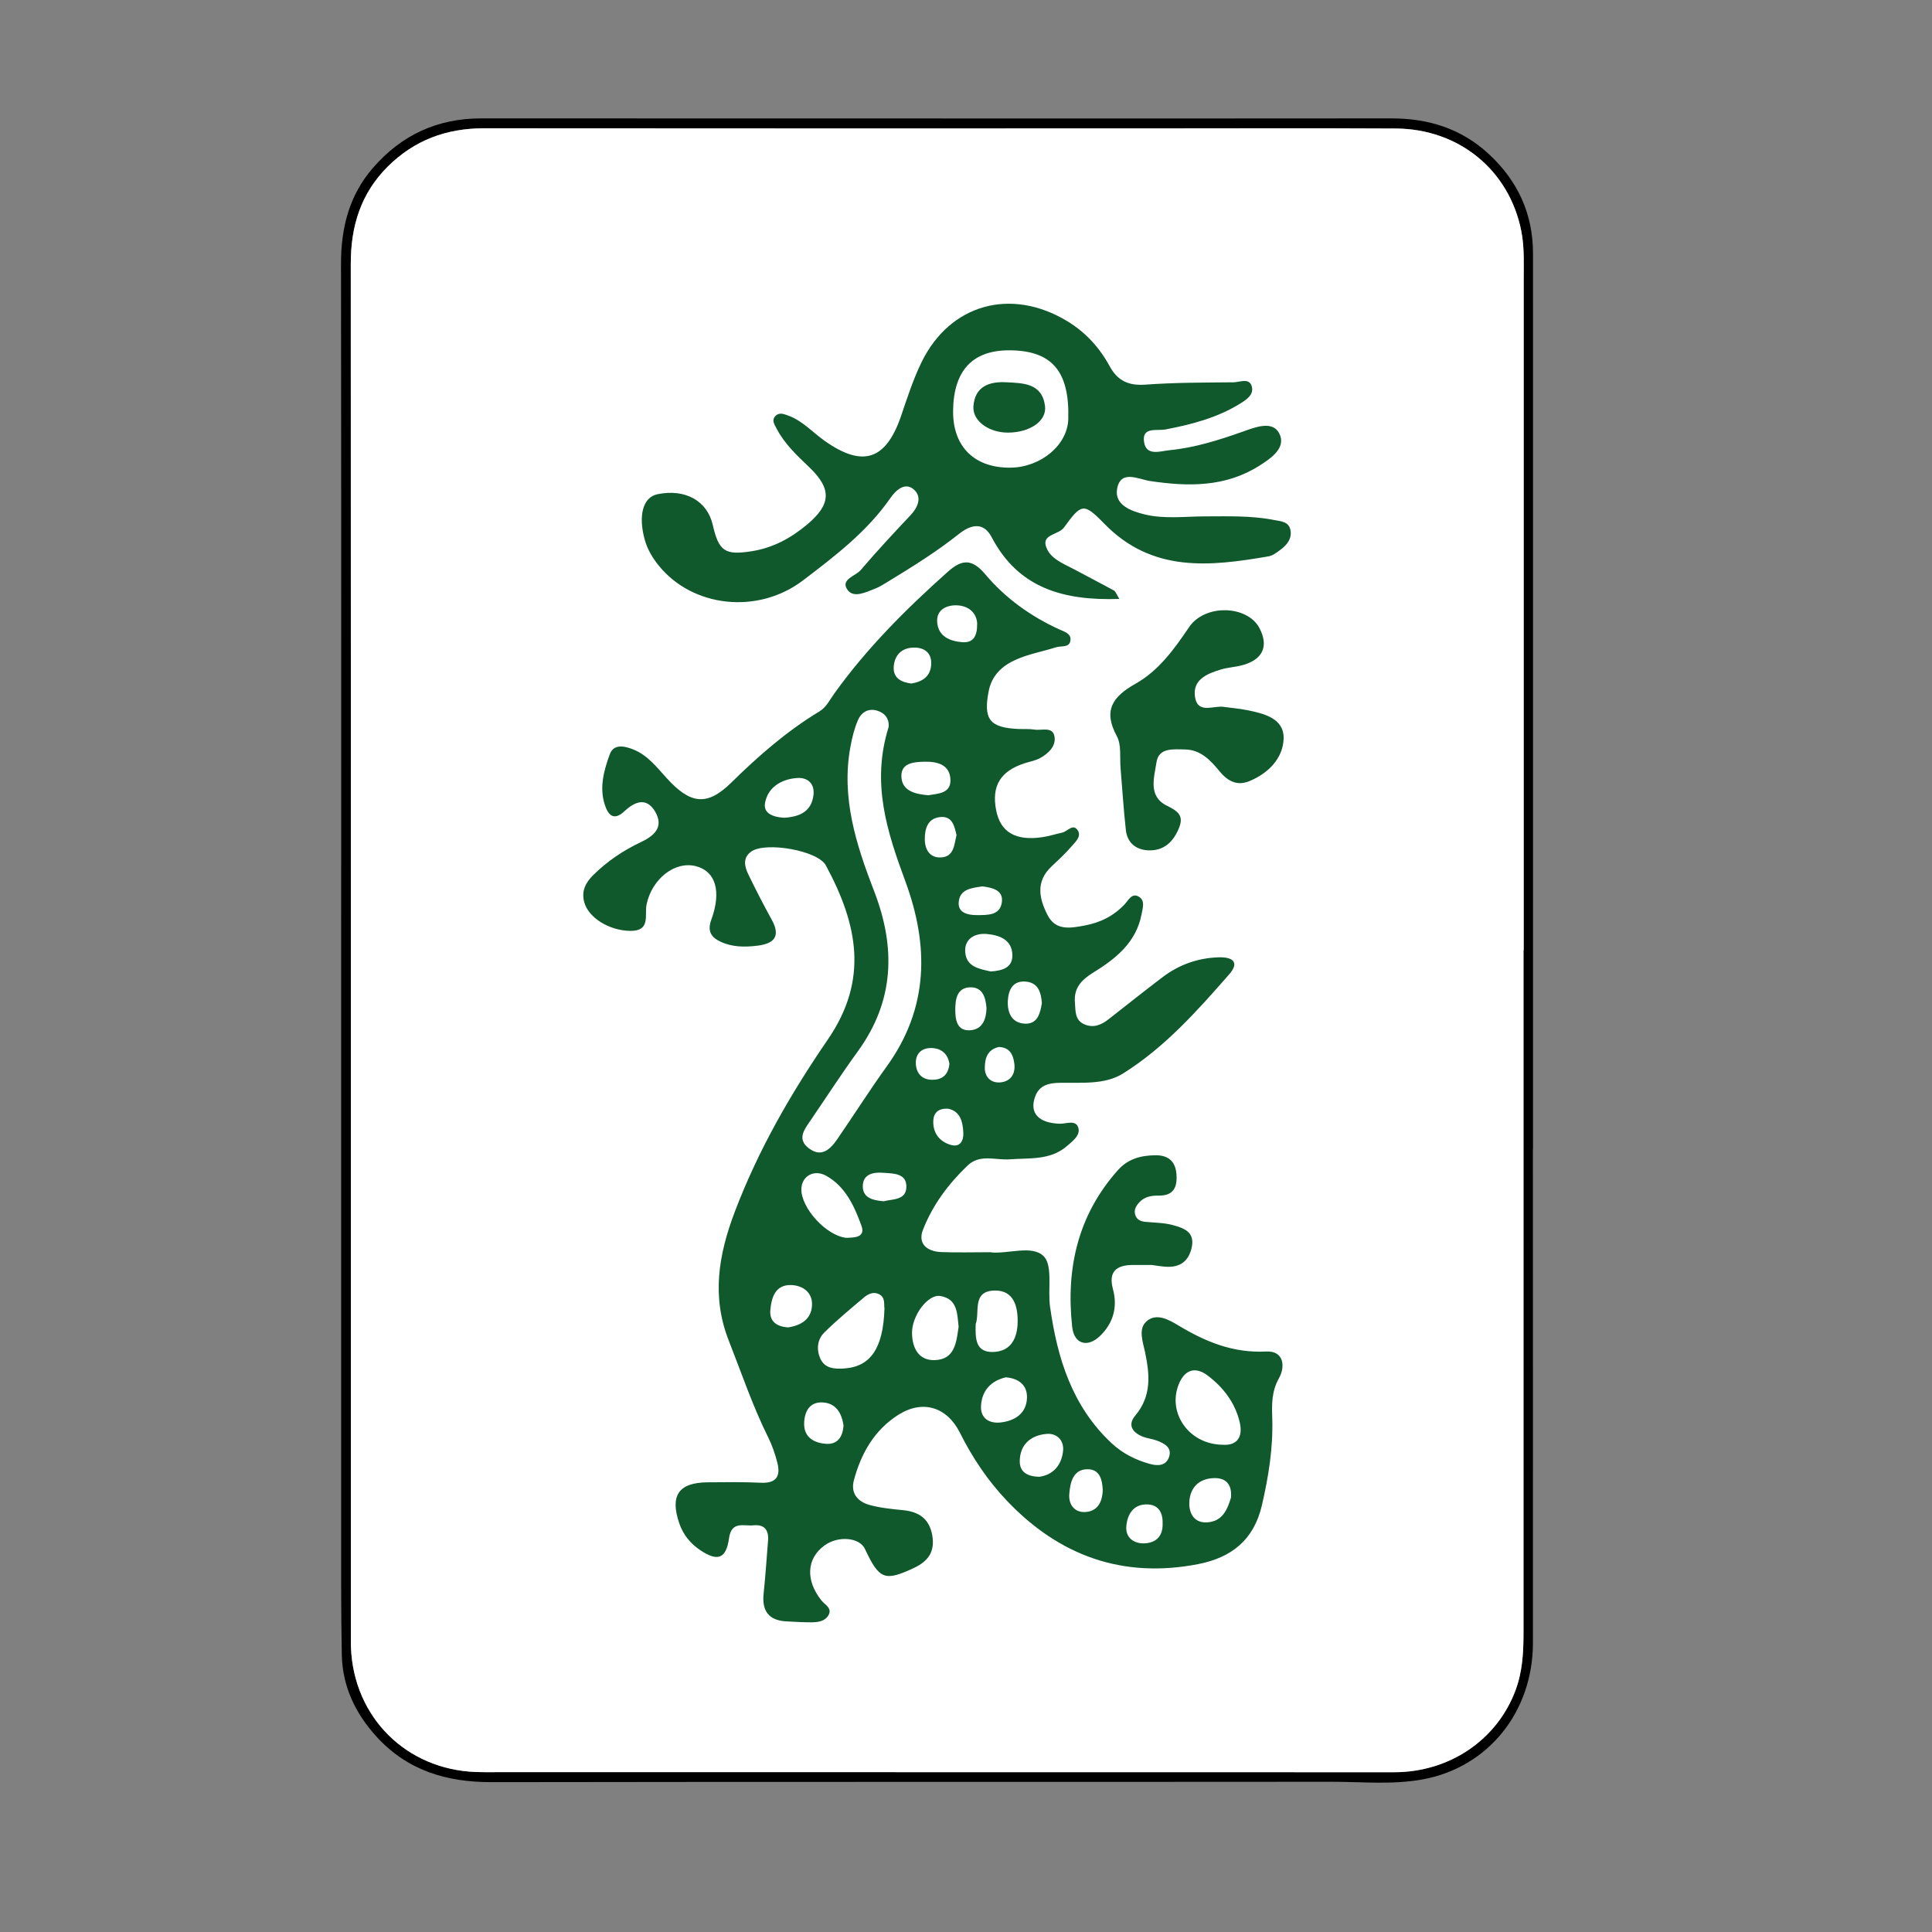
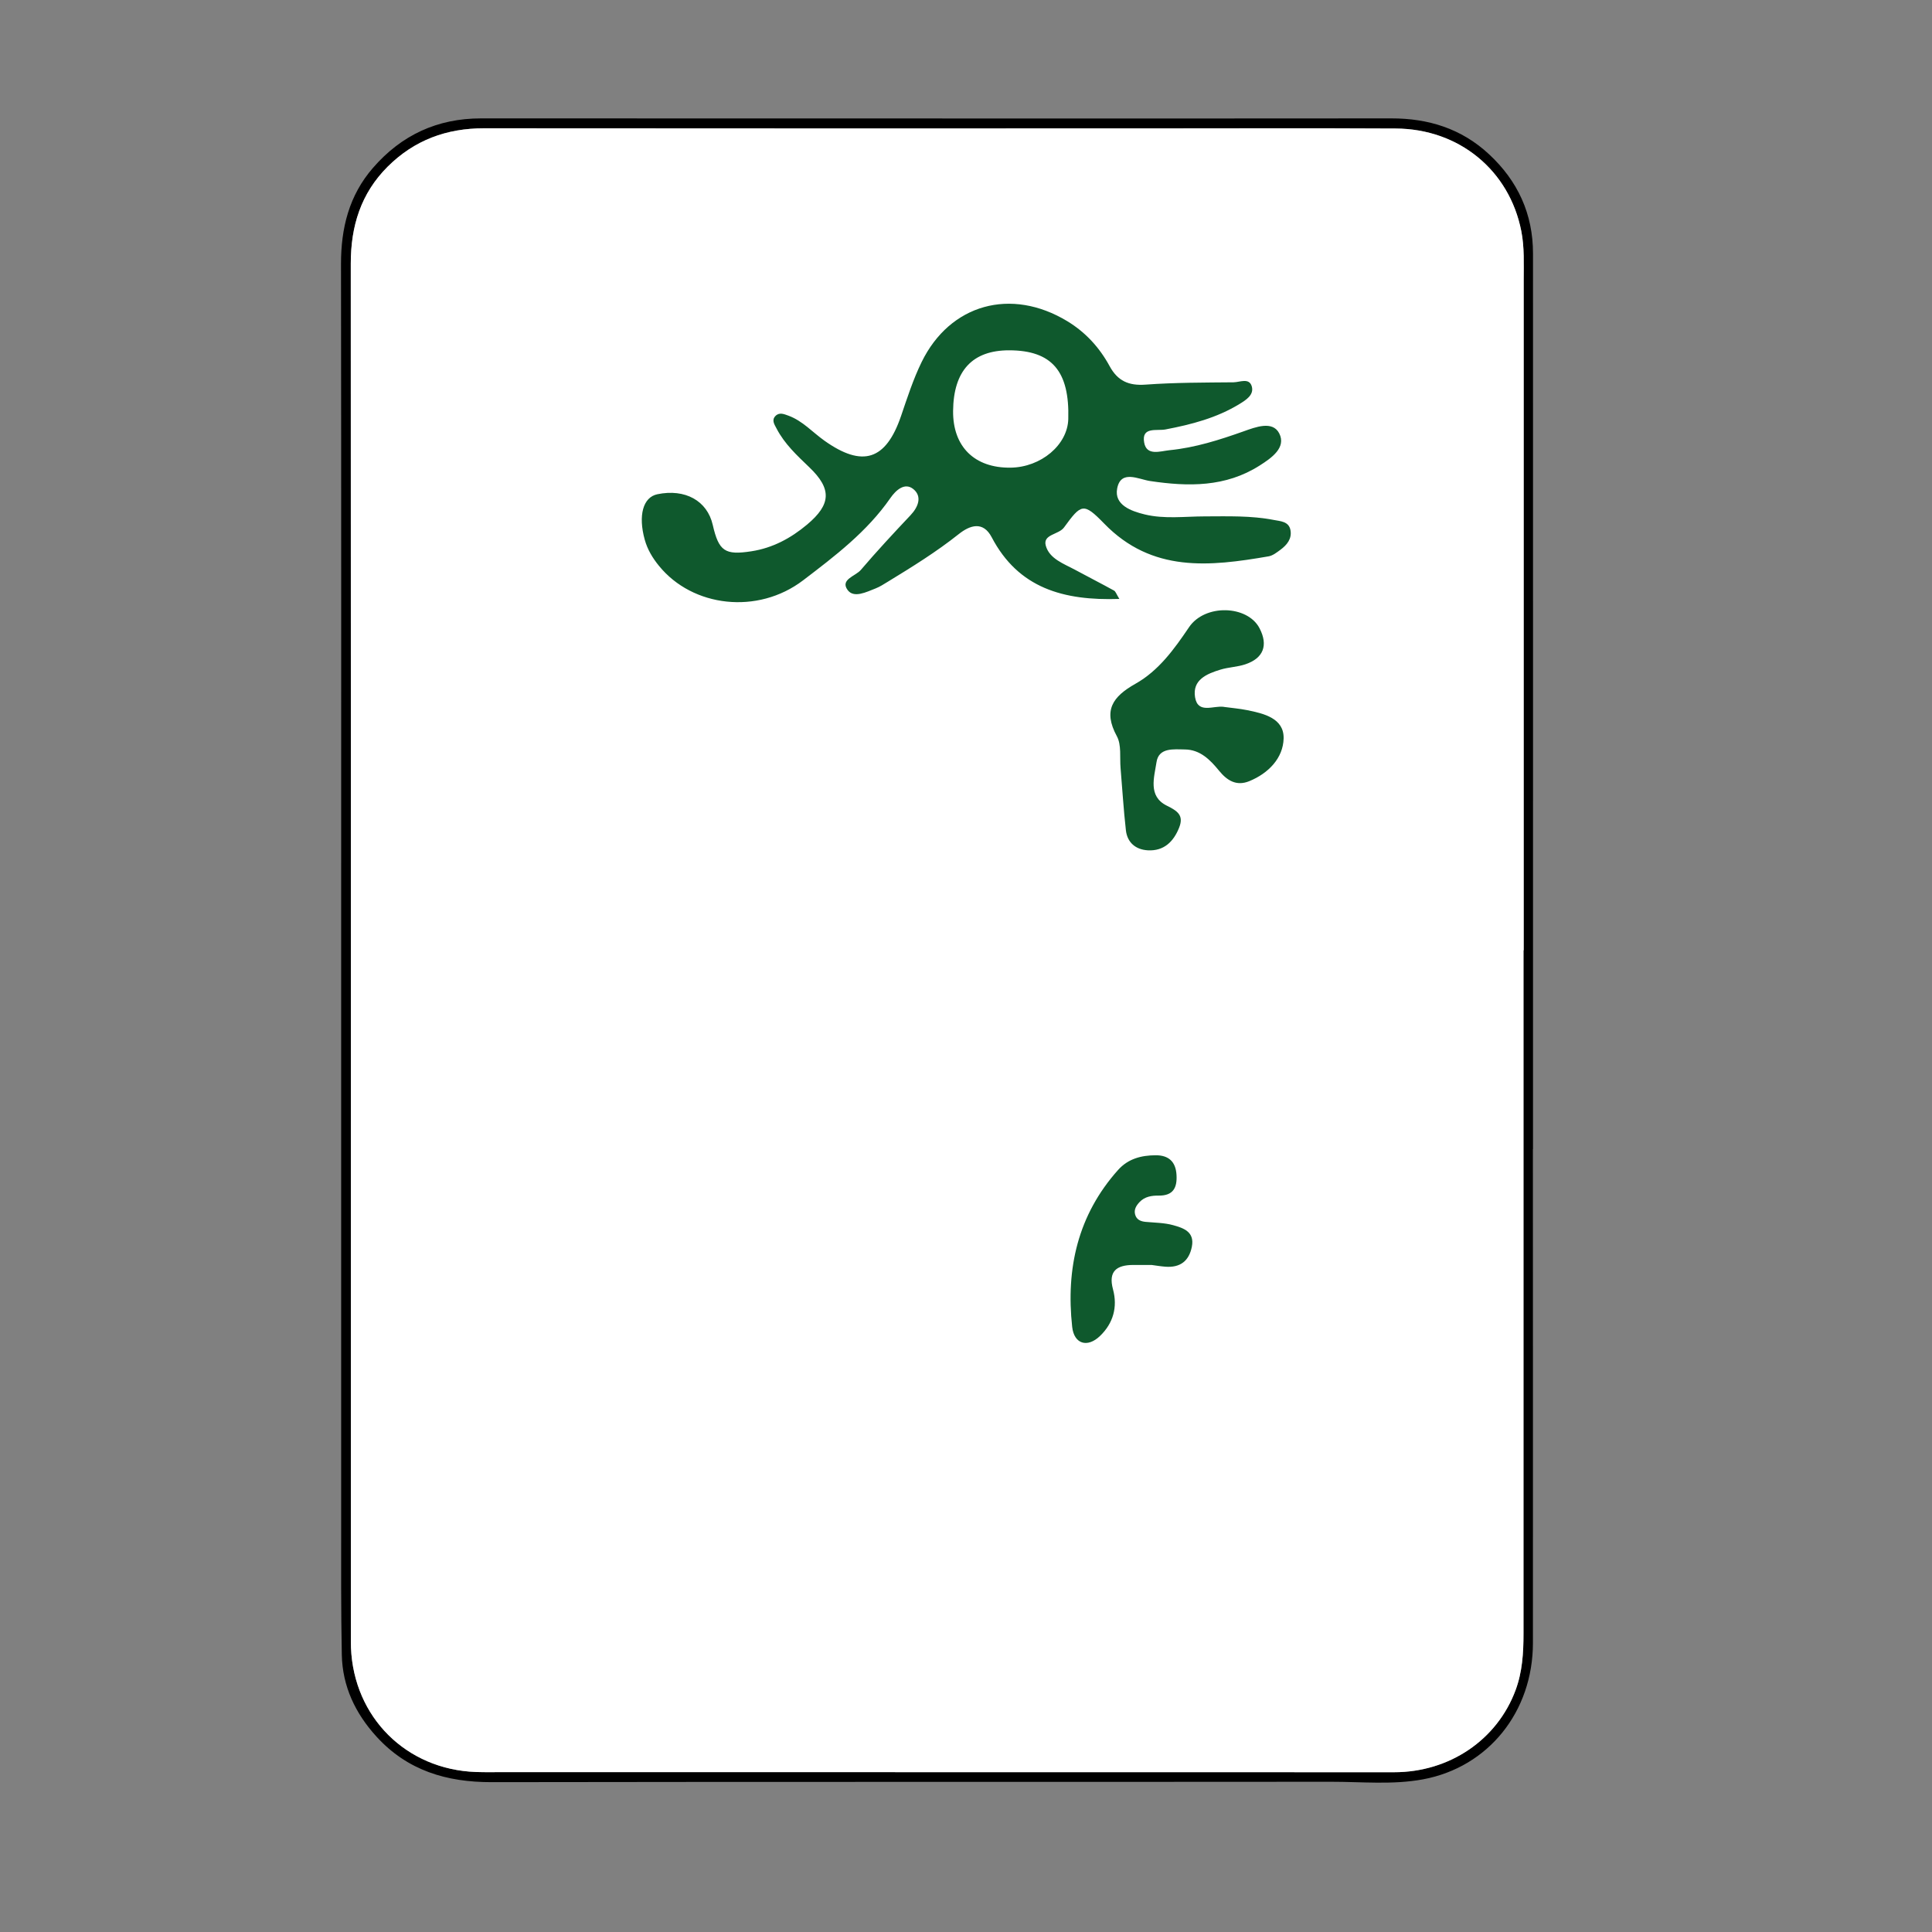
<svg xmlns="http://www.w3.org/2000/svg" id="Layer_1" data-name="Layer 1" viewBox="0 0 500 500">
  <rect x="0" y="0" width="500" height="500" fill="#808080" stroke="none" />
  <defs>
    <style>
      .cls-1 {
        fill: #fff;
      }

      .cls-2 {
        fill: #0f592d;
      }
    </style>
  </defs>
  <g>
    <path d="M396.74,297.39c0-77.26,.02-154.52,0-231.78,0-10.23-3.92-18.78-11.41-25.72-7.13-6.62-15.7-9.27-25.28-9.25-19.92,.03-39.84,.03-59.76,.03-58.61,0-117.22-.02-175.83-.03-11.25,0-20.56,4.3-27.93,12.8-6.22,7.16-8.29,15.61-8.28,24.93,.08,59.07,.04,118.14,.04,177.2,0,49.28-.01,98.56,0,147.85,0,11.62-.06,23.25,.17,34.87,.17,8.15,3.5,15.14,8.97,21.14,8.01,8.79,18.14,11.81,29.79,11.79,72.42-.12,144.85-.03,217.27-.1,7.93-.01,15.93,.83,23.79-.63,16.91-3.15,28.43-17.49,28.44-35.31,.03-42.6-.01-85.2-.01-127.81Zm-2.41-51.45h-.05c0,58.95,0,117.9,0,176.85,0,4.97-.29,9.89-2.05,14.62-4.77,12.86-17.1,21.24-31.42,21.24-76.68,0-153.37-.02-230.04-.03-2.54,0-5.07,.06-7.6-.03-18.05-.64-31.62-14.17-32.34-32.2-.03-.92-.02-1.84-.02-2.76,0-118.48,.02-236.95-.03-355.43,0-9.66,2.6-18.14,9.55-25.07,6.91-6.88,15.25-9.94,24.95-9.93,56.53,.06,113.07,.03,169.6,.03,22.11,0,44.22-.09,66.32,.03,16.42,.09,29.42,10.83,32.51,26.54,.83,4.21,.62,8.48,.62,12.74,0,57.8,0,115.6,0,173.4Z" />
    <path class="cls-1" d="M394.33,245.94h-.05c0,58.95,0,117.9,0,176.85,0,4.97-.29,9.89-2.05,14.62-4.77,12.86-17.1,21.24-31.42,21.24-76.68,0-153.37-.02-230.04-.03-2.54,0-5.07,.06-7.6-.03-18.05-.64-31.62-14.17-32.34-32.2-.03-.92-.02-1.84-.02-2.76,0-118.48,.02-236.95-.03-355.43,0-9.66,2.6-18.14,9.55-25.07,6.91-6.88,15.25-9.94,24.95-9.93,56.53,.06,113.07,.03,169.6,.03,22.11,0,44.22-.09,66.32,.03,16.42,.09,29.42,10.83,32.51,26.54,.83,4.21,.62,8.48,.62,12.74,0,57.8,0,115.6,0,173.4Z" />
  </g>
  <g>
-     <path class="cls-2" d="M256.49,324.12c4.47,.43,10.63-1.97,13.59,.97,2.45,2.44,1.04,8.61,1.67,13.07,1.87,13.3,5.69,25.76,15.92,35.33,2.85,2.66,6.17,4.33,9.9,5.37,2.19,.61,4.25,.44,4.99-1.83,.8-2.47-1.28-3.5-3.22-4.23-1.11-.42-2.35-.52-3.46-.95-2.72-1.03-4.18-3-2.08-5.49,4.27-5.08,3.76-10.61,2.53-16.46-.56-2.67-1.85-6.03,.44-7.99,2.61-2.24,5.88-.28,8.33,1.19,6.99,4.2,14.1,7.1,22.56,6.67,4.71-.24,4.98,3.99,3.34,6.9-1.95,3.46-1.85,6.83-1.74,10.39,.24,7.65-.96,15.09-2.69,22.54-2.09,8.99-7.92,13.52-16.49,15.19-19.5,3.79-35.87-2.12-49.42-16.32-4.99-5.23-9-11.21-12.24-17.69-3.34-6.67-9.63-8.62-15.94-4.62-6.21,3.94-9.65,10-11.5,16.96-.89,3.35,1.02,5.5,3.99,6.34,2.85,.8,5.87,1.08,8.84,1.38,4.05,.42,6.68,2.22,7.45,6.45,.77,4.25-1.03,6.77-4.79,8.52-7.49,3.49-8.91,3-12.62-4.94-1.42-3.04-7-3.49-10.54-.86-4.59,3.4-4.86,8.98-.73,14.18,.92,1.16,2.94,2,1.77,3.92-.89,1.47-2.65,1.73-4.27,1.74-2.19,.01-4.39-.12-6.59-.24-4.54-.25-6.33-2.7-5.87-7.15,.48-4.57,.78-9.15,1.15-13.73,.22-2.71-.9-4.27-3.78-3.98-2.5,.26-5.68-1.22-6.32,3.35-.74,5.32-2.94,6.08-7.39,3.12-2.55-1.7-4.44-3.96-5.46-6.92-2.5-7.24-.22-10.62,7.32-10.68,4.6-.04,9.2-.11,13.79,.11,3.89,.19,5.13-1.62,4.27-5.08-.57-2.3-1.36-4.6-2.42-6.72-4.01-8.08-6.88-16.61-10.17-24.97-4.48-11.37-2.67-22.17,1.5-33.21,6.06-16.02,14.52-30.71,24.13-44.72,10.62-15.48,7.75-29.77-.51-45.07-2.1-3.88-15.56-6.17-19.26-3.61-2.31,1.6-1.8,3.87-.81,5.92,1.91,3.95,3.92,7.86,6.04,11.7,2.43,4.39,.65,6.25-3.75,6.78-3.22,.39-6.39,.38-9.41-1.01-2.55-1.17-3.52-2.81-2.45-5.73,2.69-7.36,1.1-12.52-3.96-13.84-5.43-1.42-11.39,3.24-12.79,9.87-.58,2.76,1.15,6.96-4.28,6.87-5.43-.09-10.83-3.42-11.88-7.51-.74-2.89,.42-5.03,2.39-6.97,3.59-3.55,7.73-6.33,12.27-8.48,3.5-1.65,6.03-3.92,3.73-7.87-2.26-3.89-5.32-2.61-7.97-.13-2.97,2.78-4.33,.66-5.12-1.82-1.39-4.41-.17-8.81,1.32-12.89,1.04-2.85,3.89-2.18,6.24-1.22,3.66,1.51,5.97,4.59,8.52,7.38,6.12,6.72,10.42,7.33,16.73,1.11,7.02-6.91,14.35-13.3,22.78-18.4,1.81-1.09,2.64-2.95,3.8-4.56,8.43-11.77,18.59-21.91,29.35-31.51,3.59-3.2,6.21-3.65,9.77,.59,5.16,6.14,11.7,10.84,19.08,14.22,1.24,.57,3.03,1.06,2.98,2.62-.07,2.28-2.36,1.6-3.74,2.04-3.42,1.09-7.02,1.73-10.28,3.16-3.51,1.54-6.34,3.98-7.16,8.21-1.41,7.24,.22,9.45,7.69,9.78,1.4,.06,2.82-.06,4.19,.16,1.83,.29,4.64-.86,5.14,1.71,.49,2.51-1.51,4.44-3.69,5.65-1.19,.66-2.62,.9-3.94,1.32-6.36,2.03-8.71,5.9-7.44,12.26,1.12,5.6,5,7.9,11.86,6.91,1.77-.25,3.49-.81,5.24-1.2,1.37-.3,2.84-2.55,4.07-.46,.91,1.54-.77,2.98-1.77,4.14-1.56,1.81-3.33,3.44-5.08,5.08-4.18,3.92-3.22,8.34-1.01,12.63,2.09,4.05,5.86,3.35,9.49,2.68,4.06-.74,7.56-2.45,10.42-5.49,1.02-1.08,1.91-3.13,3.79-1.93,1.57,1,.89,2.96,.61,4.46-1.38,7.37-6.75,11.58-12.61,15.19-3,1.85-4.95,3.98-4.64,7.65,.18,2.16-.08,4.57,2.44,5.67,2.27,1,4.31,.21,6.14-1.21,4.73-3.68,9.4-7.44,14.18-11.05,4.26-3.21,9.12-4.92,14.47-5.08,3.39-.1,5.55,1.13,2.7,4.4-8.28,9.48-16.74,18.95-27.48,25.67-4.74,2.97-10.84,2.31-16.43,2.41-2.76,.05-5.21,.58-6.3,3.53-1.57,4.26,.84,6.86,6.29,7.06,1.66,.06,4.11-1.07,4.82,.89,.74,2.04-1.41,3.59-2.85,4.85-4.29,3.76-9.68,3.09-14.83,3.47-3.67,.28-7.71-1.46-10.92,1.6-4.97,4.75-9.06,10.24-11.55,16.62-1.44,3.68,1.13,5.64,4.71,5.78,4.19,.17,8.39,.04,12.88,.04Zm-26.52-135.95c.18-1.32-.29-3.22-2.5-4.09-2.47-.98-4.46,.05-5.44,2.31-.94,2.17-1.51,4.54-1.94,6.88-2.44,13.17,1.5,25.37,6.13,37.35,5.66,14.64,5.25,28.44-4.23,41.49-4.22,5.81-8.13,11.86-12.18,17.79-1.6,2.35-3.66,4.87-.48,7.28,3.3,2.5,5.58,.22,7.39-2.41,4.3-6.25,8.36-12.67,12.8-18.83,10.87-15.09,10.93-31.21,4.77-47.9-4.67-12.67-8.88-25.33-4.32-39.86Zm86.43,185.73c3.57,.26,5.39-1.79,4.43-5.86-1.19-5.06-4.32-9.08-8.34-12.09-3.05-2.28-5.89-1.66-7.49,2.45-2.83,7.3,2.67,15.39,11.4,15.5Zm-87.5-35.25c-.2-1.06,.34-2.88-1.48-3.75-1.44-.68-2.79,0-3.84,.89-3.48,2.94-7,5.86-10.24,9.05-1.8,1.78-2.09,4.33-1.08,6.68,1.14,2.64,3.65,2.8,6.09,2.65,6.93-.42,10.22-5.17,10.55-15.52Zm-9.88-18.3c1.87-.07,5.07,.02,3.92-3.13-1.81-4.99-4.1-10.12-9.1-12.92-3.21-1.79-6.4,.11-6.45,3.46-.07,4.84,6.4,12.04,11.63,12.59Zm29.07,22.99c-.38-3.42-.27-7.19-4.75-7.94-3.14-.52-7.37,5.02-7.31,9.61,.05,3.75,1.64,7.08,5.79,6.99,5.35-.12,5.69-4.66,6.27-8.66Zm4.42-.67c-.12,3.73-.06,7.31,4.44,7.22,4.71-.09,6.36-3.6,6.42-7.76,.05-4.01-.99-8.15-5.81-8.14-6.15,.01-3.92,5.69-5.05,8.67Zm7.83,13.77c-3.75,.87-6.19,3.28-6.45,7.33-.21,3.38,2.22,4.68,5.09,4.36,3.61-.41,6.64-2.29,6.8-6.3,.13-3.19-1.93-5.08-5.45-5.38Zm-57.49-144.8c3.98-.23,7.18-1.52,7.68-5.93,.33-2.95-1.55-4.58-4.32-4.36-4.04,.32-7.49,2.41-8.22,6.47-.51,2.85,2.39,3.65,4.86,3.81Zm115.73,175.93c.3-3.66-1.57-5.08-4.27-5.04-3.97,.06-6.4,2.43-6.52,6.37-.08,2.78,1.29,5.28,4.59,5.09,4.16-.25,5.33-3.58,6.2-6.42Zm-49.63-5.37c3.61-.5,5.76-2.99,6.17-6.66,.31-2.8-1.65-4.72-4.37-4.44-3.91,.39-6.72,2.63-6.84,6.91-.08,2.98,1.97,4.09,5.04,4.19Zm-12.52-130.78c3.03-.22,5.65-.99,5.57-4.28-.09-4.02-3.45-5.13-6.6-5.42-2.95-.28-5.8,1.13-5.61,4.58,.22,3.99,3.79,4.47,6.64,5.12Zm-16.2-45.61c2.55-.43,6.03-.42,5.73-4.29-.29-3.68-3.43-4.45-6.69-4.39-2.92,.06-6.25,.36-5.98,4.07,.26,3.54,3.61,4.32,6.93,4.61Zm-36.23,137.72c3.19-.51,6-2.01,6.15-5.79,.13-3.35-2.48-5.07-5.39-5.17-4.12-.13-5.11,3.24-5.4,6.5-.25,2.89,1.6,4.27,4.64,4.46Zm14.29,25.27c-.47-2.96-1.83-5.63-5.33-5.85-3.53-.22-4.8,2.52-4.85,5.44-.07,3.72,2.78,5.14,5.9,5.28,2.76,.12,4.16-1.87,4.29-4.87Zm34.6-207.47c-.13-2.58-2.08-4.54-5.21-4.67-2.76-.11-5.45,1.18-5.13,4.49,.34,3.55,3.26,4.79,6.46,5.05,2.83,.22,3.92-1.47,3.88-4.87Zm16.75,98.33c-.21-2.79-.91-5.34-4.16-5.62-3.36-.3-4.49,2.13-4.65,4.92-.17,3.07,.98,5.79,4.38,5.96,3.29,.17,3.99-2.63,4.42-5.26Zm31.24,134.68c.11-2.85-1.05-5.09-4.33-5-3.4,.1-4.82,2.77-5.06,5.68-.24,2.91,1.93,4.46,4.57,4.4,2.85-.07,4.9-1.61,4.83-5.08Zm-45.57-133.42c-.22-2.78-.98-5.5-4.27-5.4-3.42,.1-3.81,3.18-3.81,5.76,0,2.57,.37,5.68,4,5.34,3.07-.29,4-2.87,4.08-5.7Zm30.07,124.51c-.13-2.16-.59-5.15-3.83-5.19-3.82-.05-4.58,3.37-4.82,6.38-.22,2.72,1.31,4.86,4.17,4.69,2.94-.18,4.45-2.31,4.49-5.88Zm-49.54-208.53c2.97-.48,5.13-1.9,5.16-5.27,.02-2.67-1.75-3.96-4.15-4.03-3.21-.1-5.3,1.68-5.55,4.88-.23,2.93,1.83,4.07,4.54,4.42Zm11.71,39.25c-.54-2.43-1.12-5.04-4.27-4.69-3.18,.35-3.96,2.98-3.94,5.73,.01,2.71,1.32,4.87,4.2,4.71,3.4-.18,3.39-3.31,4.01-5.76Zm-18.82,94.74c2.12-.59,5.63-.22,5.83-3.49,.23-3.87-3.45-3.69-6.11-3.89-2.5-.19-5.17,.38-5.16,3.52,.02,3,2.59,3.62,5.44,3.86Zm25.53-81.5c-2.65,.42-5.9,.61-6.15,4.14-.2,2.75,2.43,3.31,4.68,3.3,2.74-.01,6.13,.15,6.51-3.49,.31-2.97-2.45-3.62-5.04-3.94Zm-8.55,45.95c-.36-2.41-1.9-4.05-4.65-4.11-2.6-.05-4.17,1.51-4.04,4.09,.12,2.43,1.57,4.11,4.18,4.13,2.45,.02,4.2-1.07,4.51-4.12Zm12.83-4.39c-2.99,.65-3.67,2.93-3.67,5.42,0,2.71,1.96,4.06,4.32,3.72,2.37-.35,3.66-2.18,3.32-4.83-.31-2.43-1.25-4.17-3.96-4.3Zm-13.14,15.99c-2.68-.18-3.81,1.19-3.87,3.18-.09,3.15,1.65,5.39,4.62,6.2,2.38,.65,3.25-1.17,3.16-3.16-.13-2.89-.82-5.59-3.92-6.22Z" />
    <path class="cls-2" d="M289.71,155c-14.49,.5-26.15-2.78-33.06-15.96-2.25-4.28-5.65-3.1-8.52-.82-5.81,4.62-12.08,8.5-18.39,12.35-1.02,.62-2.04,1.29-3.15,1.72-2.4,.94-5.63,2.59-7.23,.4-1.99-2.73,2.04-3.58,3.41-5.18,4.14-4.85,8.49-9.53,12.87-14.17,2.06-2.18,3.03-4.88,.75-6.75-2.26-1.85-4.57,.3-5.97,2.32-6.03,8.69-14.35,15.01-22.58,21.28-11.74,8.94-28.59,6.97-37.3-3.75-1.65-2.02-2.98-4.22-3.69-6.79-1.72-6.24-.45-10.96,3.27-11.74,7.18-1.49,12.91,1.67,14.34,7.94,1.56,6.82,3.17,7.88,10,6.82,5.51-.85,10.18-3.37,14.4-6.9,6.26-5.25,6.44-9.24,.58-14.85-3.18-3.05-6.41-6.04-8.47-10.02-.54-1.04-1.35-2.16-.28-3.25,1.01-1.03,2.24-.48,3.35-.08,3.66,1.34,6.23,4.28,9.31,6.47,9.89,7.03,15.92,5.07,19.83-6.35,1.61-4.72,3.15-9.52,5.33-13.98,7.36-15.06,23.18-19.38,37.7-10.59,4.75,2.88,8.35,6.84,10.96,11.64,2.08,3.83,4.94,5.1,9.3,4.78,7.56-.55,15.17-.53,22.77-.6,1.62-.02,4.06-1.25,4.72,1.06,.63,2.2-1.51,3.53-3.19,4.56-5.89,3.6-12.44,5.3-19.15,6.58-2.22,.43-6.26-.8-5.51,3.39,.63,3.56,4.18,2.22,6.57,1.98,6.6-.65,12.88-2.65,19.11-4.86,3.13-1.11,7.54-2.85,9.27,.5,1.89,3.69-2,6.38-5.05,8.32-8.83,5.63-18.47,5.5-28.37,4.02-2.98-.44-7.58-3.03-8.52,1.94-.81,4.26,3.62,5.85,7.12,6.7,5.09,1.24,10.34,.52,15.53,.51,5.99-.01,12.01-.23,17.93,.93,1.62,.32,3.86,.35,4.27,2.63,.41,2.22-.9,3.82-2.57,5.06-.95,.7-1.99,1.53-3.09,1.72-15.24,2.63-30.16,4.28-42.55-8.48-5.38-5.53-5.93-5.11-10.4,1.01-1.38,1.89-5.51,1.74-4.72,4.68,.93,3.43,4.66,4.69,7.64,6.3,3.33,1.8,6.71,3.52,10.03,5.35,.42,.23,.6,.9,1.39,2.18Zm-28.51-64.34c-9.53-.02-14.44,5.27-14.54,15.68-.09,9.25,5.54,14.81,14.88,14.69,7.87-.1,14.74-5.88,14.93-12.56,.36-12.41-4.25-17.78-15.27-17.81Z" />
    <path class="cls-2" d="M316.77,182.95c1.97,.27,3.96,.43,5.91,.82,4.42,.88,9.65,2.12,9.52,7.35-.13,5.06-3.9,9.01-8.9,11.05-3.35,1.36-5.76-.2-7.81-2.71-2.32-2.85-4.91-5.46-8.85-5.5-2.87-.03-6.77-.55-7.34,3.3-.58,3.86-2.26,8.8,2.64,11.23,2.76,1.37,4.5,2.48,3.22,5.7-1.45,3.65-3.96,6.1-8.1,5.87-3.12-.17-5.32-1.99-5.68-5.18-.61-5.35-.92-10.73-1.38-16.1-.24-2.78,.27-5.99-.96-8.25-3.63-6.67-1.08-10.25,4.81-13.57,6.01-3.38,10.02-8.94,13.87-14.64,4.12-6.08,15.13-5.73,18.25,.28,2.28,4.4,1.02,7.76-3.7,9.33-2.06,.69-4.33,.73-6.42,1.37-3.54,1.08-7.31,2.63-6.57,7.15,.74,4.44,4.84,2.05,7.49,2.49Z" />
    <path class="cls-2" d="M298.03,327.37c-1.6,0-3.2,0-4.8,0-4.25,.02-6.45,1.64-5.19,6.29,1.25,4.64,.04,8.82-3.35,12.08-3.27,3.15-6.72,2.1-7.21-2.34-1.65-15.12,1.46-28.97,11.89-40.63,2.61-2.91,6.01-3.77,9.72-3.79,3.35-.01,5.19,1.65,5.39,5.07,.2,3.3-.83,5.41-4.6,5.37-1.79-.02-3.61,.23-4.97,1.68-.85,.91-1.49,1.93-1.14,3.22,.37,1.33,1.42,1.78,2.73,1.9,2.38,.22,4.83,.22,7.1,.85,2.67,.74,5.62,1.7,4.85,5.59-.74,3.74-3.07,5.45-6.85,5.16-1.19-.09-2.37-.29-3.56-.45Z" />
-     <path class="cls-2" d="M260.93,111.96c-4.97,.04-9.27-3.01-9.01-6.79,.36-5.15,4.08-6.48,8.48-6.24,4.38,.23,9.28,.19,10.05,6.14,.5,3.87-3.87,6.85-9.52,6.89Z" />
  </g>
</svg>